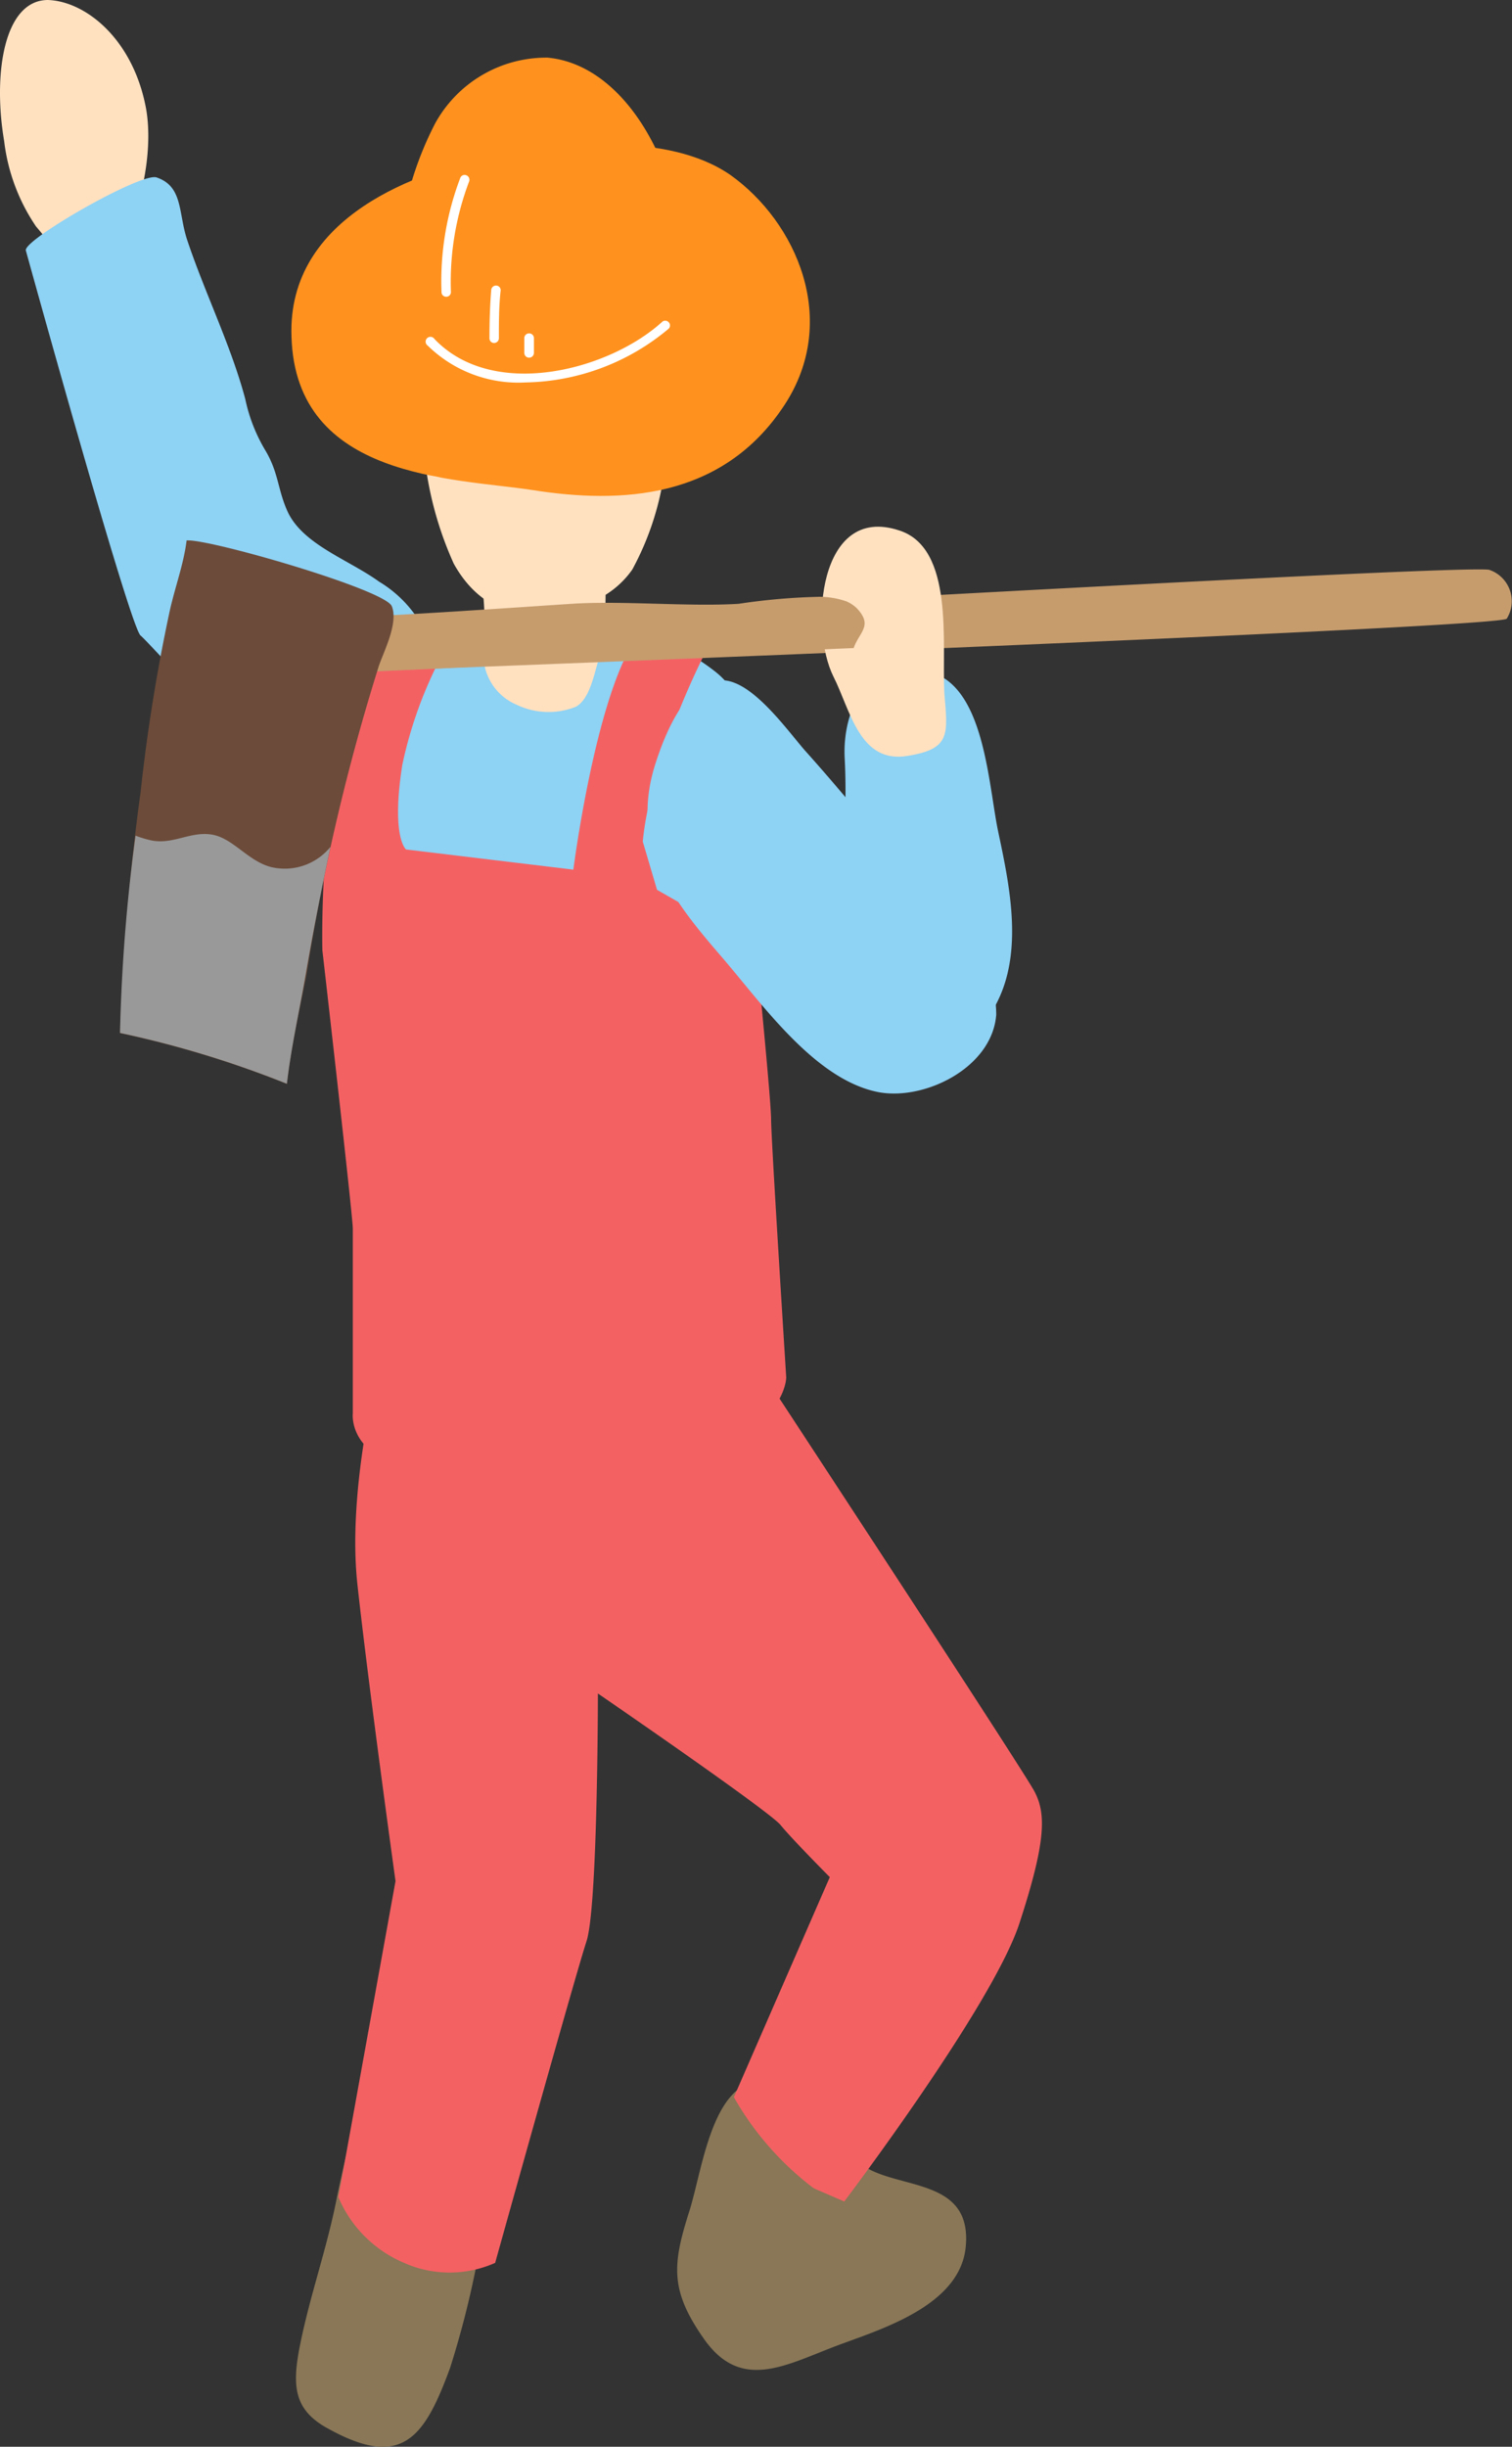
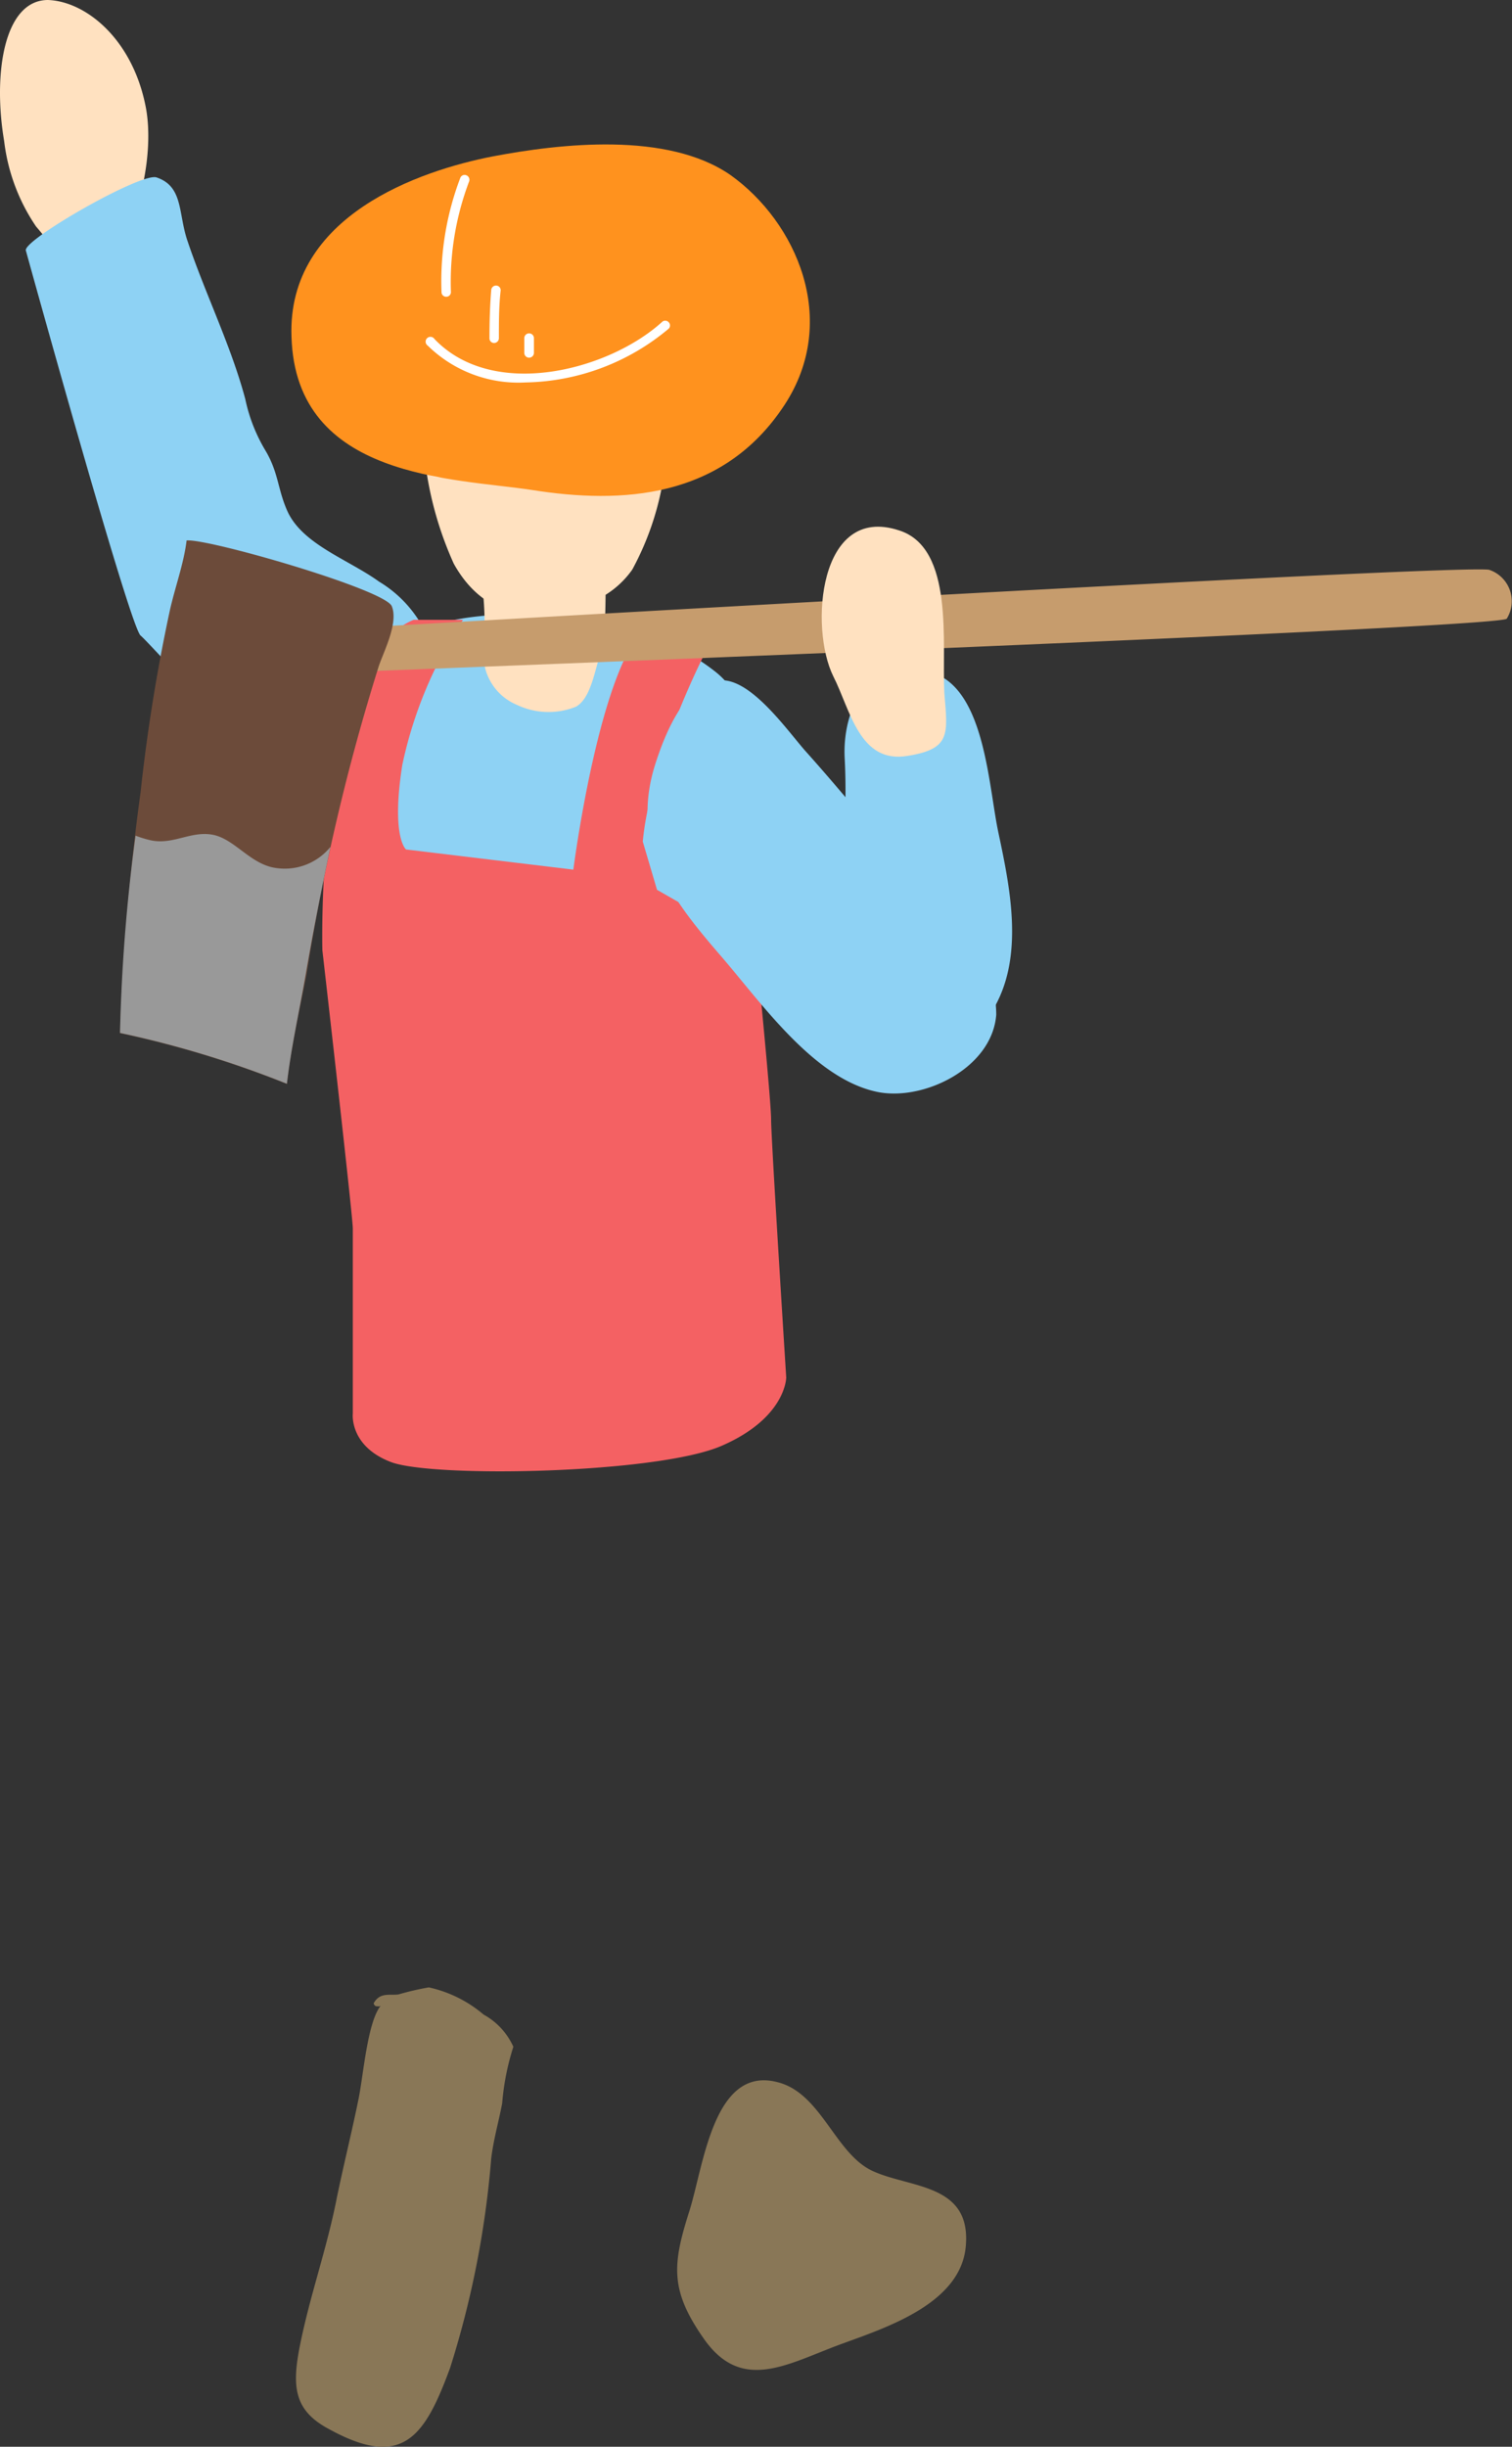
<svg xmlns="http://www.w3.org/2000/svg" viewBox="0 0 69.04 111.64">
  <rect x="0" y="0" width="69.04" height="111.64" fill="#333333" stroke="none" />
  <defs>
    <style>.cls-1{fill:#f46163}.cls-2{fill:#ffe1c0}.cls-3{fill:#8ed2f4}.cls-5{fill:#fff}.cls-6{fill:#ff921e}.cls-7{fill:#c69c6d}</style>
  </defs>
  <g id="Layer_2" data-name="Layer 2">
    <g id="レイヤー_1" data-name="レイヤー 1">
      <path class="cls-1" d="M17.35 40c.45-9.43 5.94-9.27 5.94-9.27.82.25 1.37 1.32 2.28 1.5 2 .42 2.46-.75 4-2.11h1.42a1.19 1.19 0 01.22-.08 57.19 57.19 0 002.18 6.46L33 63.84c-3.33.11-6.59-1.24-10-.56a22.13 22.13 0 01-4.45.33c0-2.27.14-5.11.23-6 .22-1.4-1.88-8.19-1.43-17.61z" />
      <path class="cls-2" d="M6.63 4.76c.5 2.29-.39 5.87-1.7 7.12s-2.43-.57-3.28-1.54a8.75 8.75 0 01-1.46-3.9C-.33 3.37.18 0 2.19 0 3.9.06 6 1.74 6.63 4.76z" />
      <path class="cls-3" d="M1.18 11.43S5.93 28.62 6.42 29s9.46 10.51 11 9.9 2.34-5.09 2.47-6.66a5.49 5.49 0 00-2.58-5.7c-1.38-1-3.46-1.68-4.17-3.18-.46-1-.41-1.76-1-2.77a7.59 7.59 0 01-.94-2.38c-.66-2.47-1.85-4.85-2.66-7.28-.4-1.22-.18-2.42-1.38-2.83-.65-.28-6.11 2.84-5.98 3.33z" />
      <path d="M17.38 91.52c-.6.76-.78 3.1-1 4.21-.31 1.53-.68 3-1 4.55-.45 2.31-1.22 4.43-1.68 6.72-.39 1.94-.26 3 1.35 3.85 3.33 1.82 4.34.35 5.5-2.8a43 43 0 001.88-9.57c.11-.89.34-1.66.5-2.51a11.45 11.45 0 01.51-2.58 3.15 3.15 0 00-1.36-1.47 5.76 5.76 0 00-2.5-1.24 12.83 12.83 0 00-1.38.32c-.39.06-.85-.12-1.14.41.06.17.14.12.25.14m14.16 9.36c-.77 2.42-.88 3.59.66 5.79 1.73 2.48 3.78 1.18 6.24.27 2.07-.76 5.51-1.85 5.73-4.49.25-2.87-2.56-2.63-4.27-3.43s-2.34-3.57-4.35-4.05c-2.91-.74-3.35 3.84-4.01 5.91z" fill="#897757" />
-       <path class="cls-1" d="M17.54 61.38s-1.74 6.15-1.22 10.91 1.74 13.54 1.74 13.54l-2.61 14.42a5.64 5.64 0 003 3 5.12 5.12 0 004.16 0s3.65-13.09 4.17-14.67.52-11.31.52-11.31 7.82 5.36 8.34 6 2.25 2.38 2.25 2.38l-4.38 10.04a13.66 13.66 0 003.65 4.16l1.39.6s6.77-8.93 8-12.7 1.21-5 .69-6-13-20-13-20z" />
      <path class="cls-3" d="M30 29.16c-4.34-1.6-11-1.77-13.44 1.33S14.74 39.3 15.23 43c.69 5.13 2.46 10.23 1.78 15.48-.31 2.39-.54 3 1 5.14 2.38 3.29 6.94 2.79 10.42 1.84 2.81-.76 6.21.3 6.77-3.31.6-3.91-.51-8.35-.59-12.32-.09-4.2-.53-8.57-.28-12.76.13-2.2.17-5-1.69-6.44A9.69 9.69 0 0030 29.16z" />
      <path class="cls-1" d="M32.12 29.94s-2.43 4.78-2.77 8.46l.65 2.2 4.51 2.58s.7 7 .7 7.9.69 11.77.69 11.77 0 1.84-2.95 3.12-13.19 1.47-15.1.74-1.74-2.21-1.74-2.21v-8.45c0-.56-1.39-12.69-1.39-12.69s-.35-13.24 4.17-15.08h2.25a19.21 19.21 0 00-2.77 6.62c-.52 3.31.17 3.86.17 3.86l7.64.92s1.22-9.56 3.47-11.21z" />
      <path class="cls-2" d="M28.75 8.26c.87.17 1.92-.51 2.22 1.11a10.15 10.15 0 01-.29 3.2c-.27 1.66-.39 3.36-.69 5-.44 2.55-1.52 4.86-2.13 7.33-.4 1.64 0 3.48-.5 5.09-.24.82-.44 1.92-1.07 2.26a3.36 3.36 0 01-2.69-.09 2.48 2.48 0 01-1.52-2.46c.35-4.61-1.33-6.43-1.56-8.34s-.45-4.13-.62-6.19c-.11-1.43-.77-4-.11-5.28S22 8.53 23 8.35a27.8 27.8 0 013-.29 11 11 0 012.75.2z" />
      <path class="cls-2" d="M19.15 11.51a7.23 7.23 0 00-.08 2.14c0 1.8.14 3.61.22 5.39a16.06 16.06 0 001.43 6.68c1.47 2.65 4 2.74 6.15 1.8a4.2 4.2 0 002-1.53 13.05 13.05 0 001.37-3.87 31.06 31.06 0 00.92-6 22.1 22.1 0 00.13-4.67c-.07-.39-.11-.86-.18-1.24" />
      <path class="cls-5" d="M33 19.62c-.25 1.68-2.16 1.85-3.07 1.4-.75-.39-.89-.87-.79-1.9s.25-2.11.93-2.56 1.73.11 2.2.62a3.38 3.38 0 01.73 2.44zm-13.42 2.06c1.27.45 1.63-.63 1.65-2.12 0-1-.09-2.68-.8-3.32-1.19-1.1-3 1.31-2.55 3a3.45 3.45 0 001.7 2.44z" />
      <path class="cls-6" d="M22.48 7.14c3.1-.59 8-1.15 10.88.85 3 2.14 5 6.62 2.46 10.49-2.82 4.3-7.46 4.52-11.51 3.88-3.58-.55-10.81-.48-11-7-.2-5.53 5.89-7.58 9.17-8.22z" />
-       <path class="cls-6" d="M23.2 15.06c1.86 0 3.69.58 5.55.52a5.83 5.83 0 001.81-.43c1-.38.7-.76.61-1.91-.05-.57.1-1.16.08-1.74A13.34 13.34 0 0030 6.91c-1.13-2.4-2.91-4.09-5-4.28a5.79 5.79 0 00-5.13 3 15.38 15.38 0 00-1.71 6.53 2.69 2.69 0 00.84 2.43 5.83 5.83 0 002.26.33c.64.08 1.28.08 1.94.14z" />
      <path class="cls-5" d="M24 17.45A10.44 10.44 0 0030.53 15a.21.21 0 000-.3.21.21 0 00-.31 0c-2.44 2.2-7.69 3.58-10.38.77a.22.22 0 10-.31.3A5.92 5.92 0 0024 17.45zm-3.63-3.91a.21.21 0 00.22-.21 12.93 12.93 0 01.83-5.05.22.22 0 00-.12-.28.21.21 0 00-.28.11 13.24 13.24 0 00-.86 5.22.21.21 0 00.21.21z" />
      <path class="cls-5" d="M22.56 15.65a.22.22 0 00.22-.22c0-.74 0-1.45.08-2.17a.21.21 0 00-.2-.23.22.22 0 00-.23.2c-.06.73-.08 1.45-.08 2.2a.21.21 0 00.21.22zm1.6.67a.22.22 0 00.22-.22v-.67a.22.22 0 00-.44 0v.67a.22.22 0 00.22.22z" />
      <path class="cls-3" d="M38.39 44.69c-.19-3.38.36-6.74.18-10.08-.14-2.61 1.52-5.32 4.43-3.73C45 32 45.16 36 45.59 38c.53 2.49 1.15 5.52-.14 7.88a3.93 3.93 0 01-3.86 2 3.06 3.06 0 01-3.2-3.19z" />
      <path class="cls-7" d="M68 26c-1.08-.25-40.71 2-51.23 2.62.07.67.15 1.36.22 2 10.26-.4 51.51-2 51.81-2.39A1.51 1.51 0 0068 26z" />
      <path class="cls-2" d="M41.05 24.2c-3.68-1.21-4.09 4.46-3 6.66.78 1.53 1.19 4 3.39 3.63 2-.32 1.83-1 1.68-2.88-.12-2.23.47-6.61-2.07-7.41z" />
      <path class="cls-3" d="M29.91 34.9c-1.16 3.71.82 6.19 3.05 8.77 1.86 2.16 4.22 5.55 7.09 6.15 2.1.44 5.25-1.07 5.44-3.52a5.23 5.23 0 00-1.73-3.87c-2.42-2.67-4.61-5.52-7-8.18-.87-1-2.45-3.24-3.82-3.21-1.58.02-2.55 2.34-3.03 3.86z" />
-       <path class="cls-7" d="M38.65 27.44a1.54 1.54 0 01.47.31c.76.8.12 1.08-.14 1.82-9.93.42-17.66.9-22 1.07-.07-.67-.34-1.87-.42-2.54 0 .11 8.86-.51 9.55-.55 2.3-.15 5.33.14 7.62 0a28.87 28.87 0 013.71-.32 3.83 3.83 0 011.21.21z" />
      <path d="M13.1 49.46a46.54 46.54 0 00-7.62-2.32 107.43 107.43 0 01.94-11 80.3 80.3 0 011.31-8.17c.23-1.09.66-2.22.79-3.31 1-.09 9.06 2.24 9.37 3s-.36 2.05-.59 2.72A97.54 97.54 0 0014 44.45c-.32 1.62-.71 3.35-.9 5.01z" fill="#6c4b3a" />
      <path d="M6.88 38.34c1 .22 1.81-.42 2.79-.26s1.66 1.23 2.74 1.49a2.69 2.69 0 002.68-.93c-.41 1.92-.79 3.85-1.13 5.81-.28 1.62-.67 3.35-.86 5a46.54 46.54 0 00-7.62-2.32 80.56 80.56 0 01.71-9 5.08 5.08 0 00.69.21z" fill="#999" />
    </g>
  </g>
</svg>